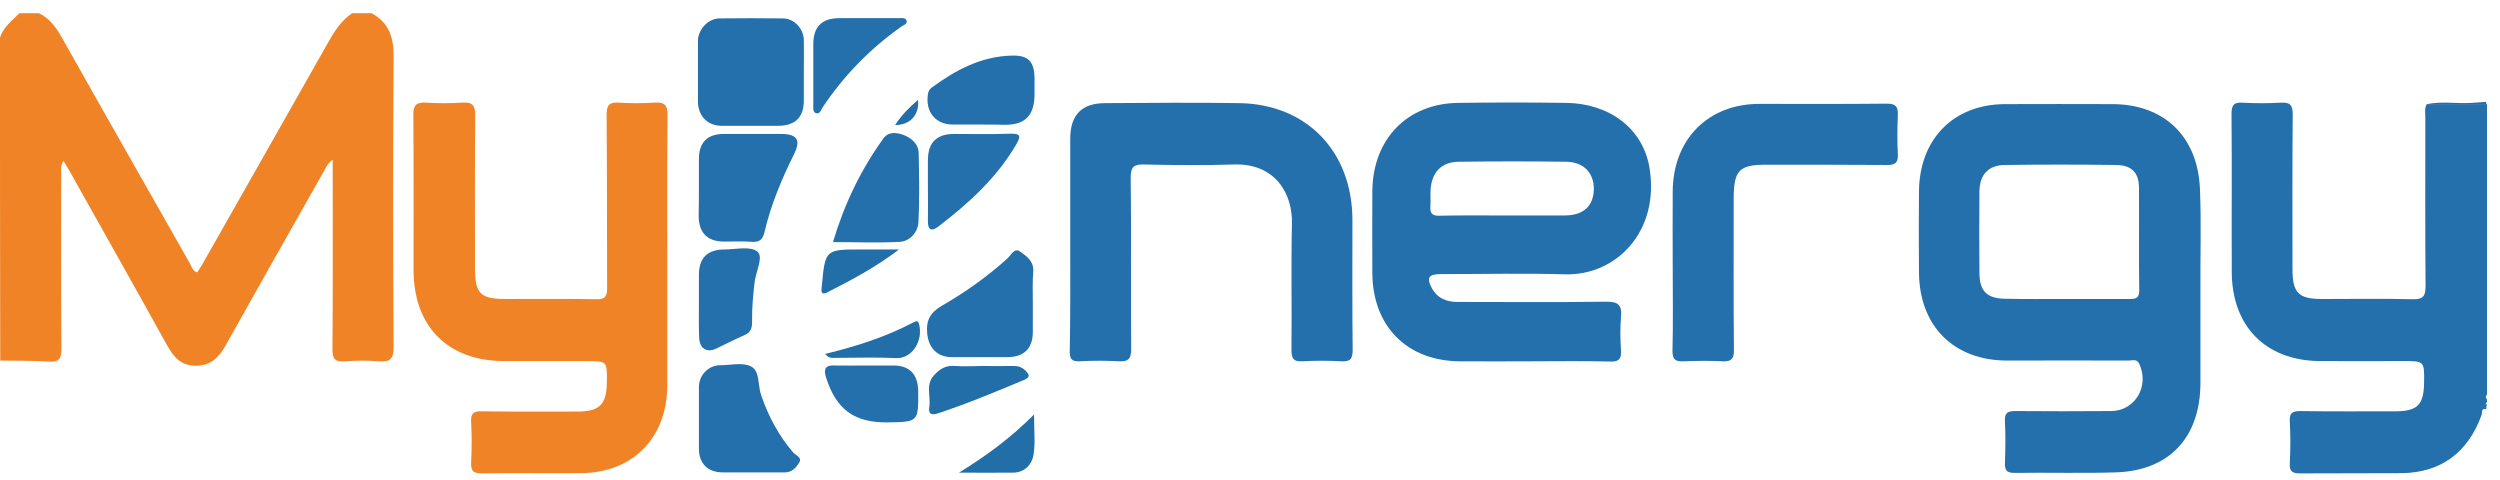
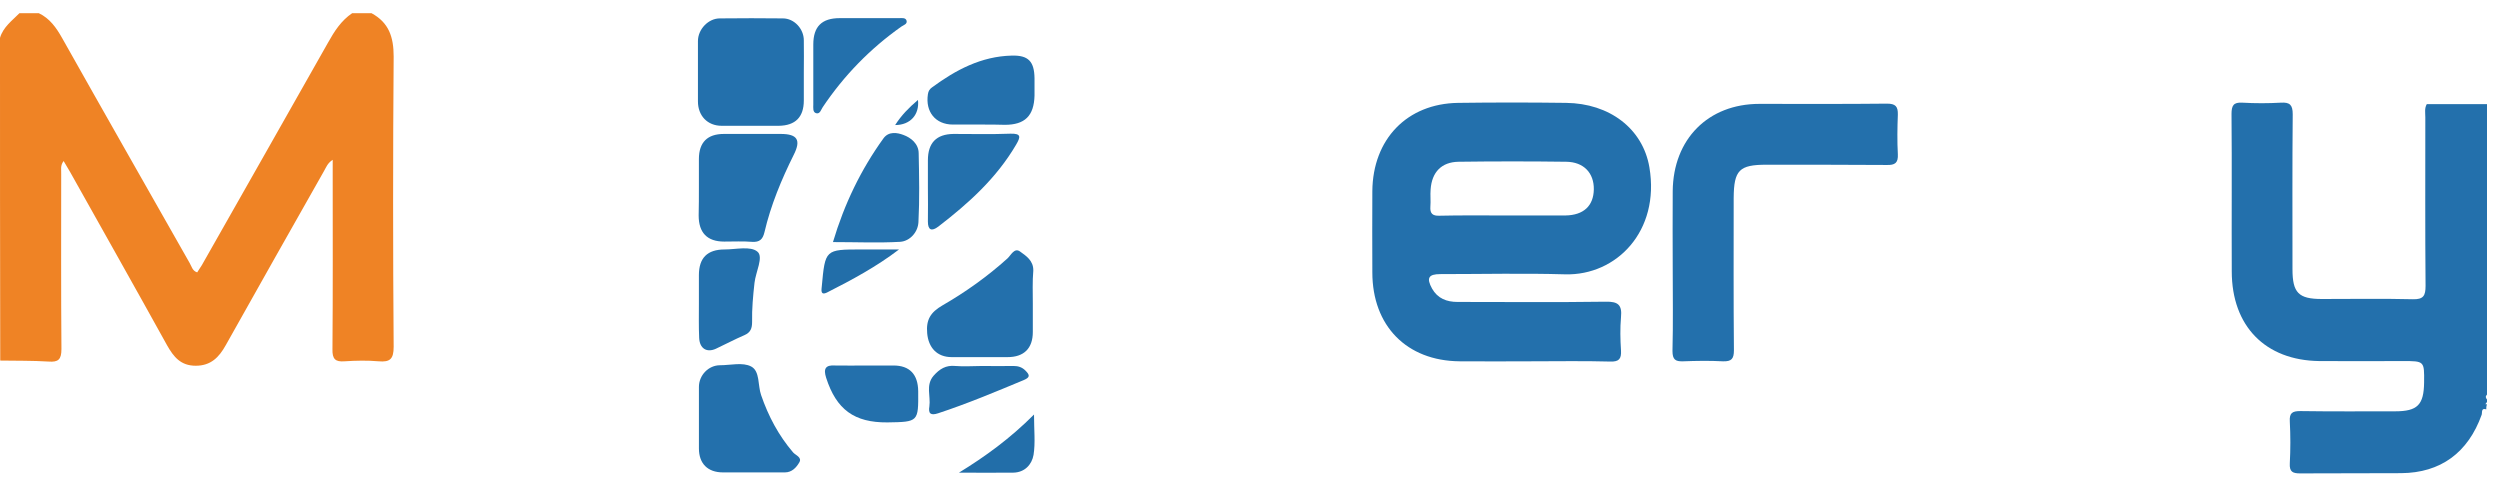
<svg xmlns="http://www.w3.org/2000/svg" width="125" height="24" viewBox="0 0 125 24" fill="none">
  <g clip-path="url(#clip0)">
    <path d="M18.578 0.661C19.44 1.129 19.683 1.844 19.683 2.829C19.646 7.67 19.646 12.51 19.683 17.339C19.683 17.954 19.5 18.115 18.93 18.065C18.371 18.016 17.801 18.028 17.23 18.065C16.768 18.102 16.611 17.954 16.623 17.462C16.647 14.53 16.635 11.599 16.635 8.667C16.635 8.47 16.635 8.273 16.635 7.99C16.368 8.162 16.307 8.372 16.198 8.556C14.559 11.451 12.919 14.346 11.292 17.252C10.952 17.868 10.54 18.287 9.787 18.287C9.034 18.287 8.682 17.844 8.354 17.265C6.751 14.37 5.124 11.488 3.509 8.606C3.412 8.433 3.303 8.261 3.181 8.051C2.999 8.286 3.072 8.507 3.06 8.717C3.06 11.623 3.048 14.543 3.072 17.45C3.072 17.979 2.914 18.115 2.428 18.078C1.627 18.028 0.814 18.041 0.012 18.028C0 12.633 0 7.263 0 1.893C0.158 1.351 0.607 1.031 0.971 0.661C1.299 0.661 1.615 0.661 1.943 0.661C2.489 0.92 2.817 1.388 3.108 1.905C5.221 5.662 7.358 9.406 9.483 13.151C9.58 13.311 9.617 13.545 9.86 13.619C9.932 13.496 10.017 13.385 10.09 13.262C12.191 9.554 14.304 5.847 16.404 2.127C16.72 1.56 17.06 1.031 17.606 0.661C17.922 0.661 18.25 0.661 18.578 0.661Z" fill="#EF8325" />
    <path d="M124.313 20.468C124.046 20.381 124.119 20.628 124.083 20.739C123.403 22.635 122.031 23.645 120.052 23.658C118.376 23.67 116.688 23.658 115.012 23.67C114.636 23.67 114.466 23.596 114.49 23.165C114.527 22.475 114.527 21.773 114.49 21.071C114.466 20.652 114.612 20.554 115.012 20.554C116.591 20.578 118.169 20.566 119.748 20.566C120.877 20.566 121.193 20.246 121.205 19.113C121.217 18.053 121.217 18.053 120.149 18.053C118.752 18.053 117.356 18.066 115.96 18.053C113.264 18.017 111.588 16.304 111.588 13.57C111.576 10.946 111.6 8.323 111.576 5.699C111.576 5.28 111.673 5.108 112.11 5.133C112.754 5.17 113.41 5.17 114.053 5.133C114.49 5.108 114.636 5.244 114.636 5.712C114.612 8.298 114.624 10.873 114.624 13.459C114.624 14.642 114.927 14.95 116.093 14.95C117.611 14.95 119.129 14.925 120.646 14.962C121.169 14.974 121.278 14.789 121.278 14.297C121.254 11.488 121.266 8.68 121.266 5.872C121.266 5.65 121.217 5.416 121.339 5.207C122.346 5.207 123.342 5.207 124.35 5.207C124.35 10.047 124.35 14.888 124.35 19.729C124.265 19.815 124.277 19.889 124.35 19.975C124.35 20.012 124.35 20.061 124.35 20.098C124.326 20.135 124.301 20.172 124.265 20.209C124.289 20.209 124.313 20.209 124.35 20.221C124.313 20.308 124.313 20.394 124.313 20.468Z" fill="#2370AC" />
-     <path d="M124.313 5.218C123.305 5.218 122.31 5.218 121.302 5.218C122.055 5.046 122.832 5.194 123.585 5.144C123.827 5.132 124.07 5.108 124.301 5.095C124.313 5.132 124.313 5.169 124.313 5.218Z" fill="#226EA9" />
-     <path d="M110.022 14.604C110.022 16.119 110.022 17.634 110.022 19.162C110.009 21.884 108.455 23.547 105.76 23.62C104.084 23.67 102.396 23.62 100.72 23.645C100.344 23.645 100.235 23.522 100.247 23.152C100.271 22.45 100.283 21.761 100.247 21.058C100.223 20.627 100.393 20.553 100.769 20.553C102.372 20.566 103.962 20.566 105.565 20.553C106.755 20.541 107.484 19.309 106.962 18.189C106.84 17.93 106.61 18.028 106.427 18.028C104.4 18.016 102.384 18.028 100.356 18.028C97.697 18.028 95.973 16.316 95.949 13.631C95.936 12.276 95.936 10.921 95.949 9.566C95.973 6.943 97.685 5.206 100.271 5.206C102.056 5.194 103.829 5.206 105.614 5.206C108.188 5.206 109.888 6.807 109.997 9.443C110.07 11.155 110.009 12.88 110.022 14.604ZM103.258 14.949C104.327 14.949 105.395 14.949 106.476 14.949C106.767 14.949 106.962 14.924 106.962 14.53C106.937 12.806 106.962 11.094 106.949 9.369C106.937 8.618 106.573 8.261 105.808 8.249C103.95 8.224 102.093 8.224 100.235 8.249C99.421 8.261 98.984 8.729 98.972 9.566C98.96 10.934 98.96 12.313 98.972 13.68C98.984 14.567 99.361 14.924 100.247 14.937C101.243 14.961 102.25 14.949 103.258 14.949Z" fill="#2370AC" />
-     <path d="M33.367 12.683C33.367 14.875 33.367 17.067 33.367 19.26C33.355 21.896 31.643 23.645 29.032 23.657C27.393 23.669 25.754 23.645 24.114 23.669C23.702 23.669 23.532 23.583 23.556 23.128C23.592 22.45 23.592 21.773 23.556 21.095C23.532 20.64 23.702 20.553 24.114 20.566C25.693 20.59 27.271 20.578 28.85 20.578C29.991 20.578 30.331 20.233 30.343 19.087C30.356 18.053 30.356 18.053 29.311 18.053C27.939 18.053 26.567 18.053 25.183 18.053C22.378 18.041 20.678 16.316 20.678 13.495C20.678 10.909 20.69 8.335 20.666 5.748C20.666 5.255 20.812 5.107 21.285 5.132C21.892 5.169 22.5 5.169 23.107 5.132C23.605 5.095 23.762 5.243 23.762 5.773C23.738 8.31 23.75 10.86 23.75 13.397C23.75 14.678 24.017 14.949 25.268 14.949C26.786 14.949 28.303 14.937 29.821 14.961C30.246 14.974 30.356 14.826 30.356 14.407C30.343 11.512 30.356 8.63 30.331 5.736C30.331 5.231 30.477 5.107 30.938 5.132C31.521 5.169 32.116 5.169 32.699 5.132C33.209 5.095 33.391 5.231 33.379 5.797C33.355 8.101 33.367 10.392 33.367 12.683Z" fill="#EF8325" />
    <path d="M76.558 18.065C75.368 18.065 74.166 18.078 72.976 18.065C70.329 18.041 68.617 16.291 68.617 13.619C68.617 12.264 68.605 10.909 68.617 9.554C68.641 6.955 70.353 5.181 72.903 5.144C74.7 5.12 76.497 5.12 78.306 5.144C80.468 5.169 82.143 6.425 82.471 8.372C83.005 11.562 80.82 13.779 78.27 13.717C76.194 13.656 74.105 13.705 72.017 13.705C71.422 13.705 71.312 13.902 71.604 14.432C71.883 14.924 72.332 15.097 72.879 15.097C75.344 15.097 77.808 15.121 80.285 15.085C80.905 15.072 81.111 15.245 81.05 15.86C81.002 16.415 81.014 16.969 81.05 17.523C81.075 17.954 80.941 18.09 80.516 18.078C79.18 18.041 77.869 18.065 76.558 18.065ZM75.174 10.773C76.206 10.773 77.238 10.773 78.27 10.773C79.18 10.761 79.678 10.293 79.691 9.468C79.703 8.655 79.193 8.101 78.318 8.088C76.521 8.064 74.724 8.064 72.927 8.088C72.077 8.101 71.592 8.606 71.531 9.468C71.507 9.751 71.543 10.047 71.519 10.33C71.494 10.675 71.628 10.798 71.968 10.786C73.037 10.761 74.105 10.773 75.174 10.773Z" fill="#2370AC" />
-     <path d="M53.512 12.104C53.512 10.379 53.512 8.667 53.512 6.943C53.512 5.748 54.082 5.157 55.26 5.157C57.506 5.144 59.753 5.12 61.987 5.157C65.35 5.218 67.609 7.583 67.621 10.983C67.621 13.151 67.609 15.331 67.633 17.499C67.633 17.979 67.487 18.09 67.05 18.065C66.407 18.028 65.751 18.028 65.108 18.065C64.67 18.09 64.573 17.917 64.573 17.499C64.597 15.392 64.549 13.274 64.597 11.168C64.634 9.714 63.784 8.162 61.708 8.224C60.214 8.273 58.721 8.261 57.215 8.224C56.693 8.211 56.535 8.335 56.535 8.889C56.571 11.734 56.535 14.579 56.559 17.437C56.559 17.905 56.45 18.09 55.964 18.065C55.297 18.028 54.629 18.028 53.961 18.065C53.572 18.078 53.487 17.93 53.487 17.573C53.524 15.749 53.512 13.927 53.512 12.104Z" fill="#2370AC" />
    <path d="M83.636 13.373C83.636 12.104 83.624 10.835 83.636 9.554C83.66 6.955 85.409 5.194 87.971 5.194C90.096 5.194 92.221 5.206 94.346 5.182C94.771 5.182 94.904 5.317 94.892 5.736C94.868 6.389 94.856 7.054 94.892 7.707C94.916 8.15 94.746 8.261 94.334 8.249C92.33 8.236 90.327 8.236 88.323 8.236C86.963 8.236 86.696 8.507 86.684 9.887C86.684 12.424 86.672 14.974 86.696 17.511C86.696 17.942 86.575 18.078 86.15 18.066C85.482 18.029 84.814 18.041 84.146 18.066C83.77 18.078 83.624 17.979 83.624 17.548C83.66 16.169 83.636 14.764 83.636 13.373Z" fill="#2370AC" />
    <path d="M40.191 3.605C40.191 4.073 40.191 4.553 40.191 5.022C40.191 5.859 39.766 6.278 38.94 6.29C37.993 6.29 37.033 6.29 36.086 6.29C35.37 6.29 34.897 5.785 34.897 5.071C34.897 4.061 34.897 3.063 34.897 2.053C34.897 1.462 35.419 0.92 35.989 0.92C37.046 0.908 38.09 0.908 39.146 0.92C39.705 0.92 40.191 1.437 40.191 2.016C40.203 2.546 40.191 3.075 40.191 3.605Z" fill="#2370AC" />
    <path d="M34.945 9.37C34.945 8.902 34.945 8.434 34.945 7.953C34.945 7.116 35.37 6.697 36.195 6.697C37.142 6.697 38.09 6.697 39.037 6.697C39.874 6.697 40.057 7.005 39.692 7.731C39.073 8.975 38.539 10.257 38.223 11.611C38.138 11.969 37.98 12.116 37.604 12.092C37.142 12.055 36.681 12.079 36.208 12.079C35.358 12.079 34.933 11.636 34.933 10.774C34.945 10.306 34.945 9.838 34.945 9.37Z" fill="#2370AC" />
    <path d="M37.545 23.62C37.083 23.62 36.61 23.62 36.148 23.62C35.383 23.62 34.946 23.177 34.946 22.426C34.946 21.403 34.946 20.381 34.946 19.346C34.946 18.755 35.432 18.262 36.003 18.262C36.525 18.262 37.132 18.102 37.557 18.324C38.006 18.558 37.885 19.273 38.055 19.753C38.419 20.812 38.929 21.773 39.657 22.623C39.791 22.771 40.119 22.869 39.961 23.128C39.815 23.374 39.597 23.62 39.245 23.62C38.674 23.62 38.115 23.62 37.545 23.62Z" fill="#2370AC" />
    <path d="M51.641 15.183C51.641 15.651 51.641 16.131 51.641 16.599C51.641 17.425 51.192 17.856 50.378 17.856C49.443 17.856 48.52 17.856 47.585 17.856C46.845 17.856 46.42 17.375 46.359 16.661C46.298 15.984 46.529 15.614 47.124 15.269C48.278 14.604 49.383 13.816 50.378 12.917C50.548 12.757 50.718 12.375 50.997 12.572C51.301 12.793 51.677 13.027 51.665 13.533C51.617 14.075 51.641 14.629 51.641 15.183Z" fill="#2370AC" />
    <path d="M41.648 12.104C42.218 10.195 43.044 8.483 44.173 6.918C44.44 6.549 44.877 6.635 45.169 6.746C45.545 6.881 45.934 7.189 45.934 7.67C45.958 8.815 45.982 9.961 45.922 11.106C45.897 11.611 45.497 12.055 45.011 12.091C43.918 12.153 42.813 12.104 41.648 12.104Z" fill="#2370AC" />
    <path d="M49.103 6.228C48.617 6.228 48.132 6.228 47.646 6.228C46.772 6.228 46.262 5.588 46.395 4.713C46.419 4.553 46.48 4.455 46.602 4.369C47.791 3.494 49.066 2.817 50.584 2.78C51.422 2.755 51.714 3.075 51.726 3.913C51.726 4.196 51.726 4.479 51.726 4.775C51.701 5.797 51.24 6.241 50.244 6.241C49.868 6.228 49.479 6.228 49.103 6.228Z" fill="#2370AC" />
    <path d="M46.395 9.369C46.395 8.914 46.395 8.47 46.395 8.014C46.395 7.14 46.821 6.709 47.67 6.697C48.618 6.697 49.577 6.721 50.524 6.684C51.07 6.672 51.034 6.844 50.803 7.238C49.82 8.914 48.423 10.17 46.918 11.328C46.578 11.586 46.395 11.5 46.395 11.082C46.395 10.515 46.408 9.936 46.395 9.369Z" fill="#2370AC" />
    <path d="M34.945 15.171C34.945 14.703 34.945 14.235 34.945 13.755C34.945 12.892 35.37 12.473 36.233 12.473C36.791 12.473 37.532 12.289 37.872 12.584C38.187 12.843 37.787 13.594 37.726 14.136C37.653 14.789 37.592 15.442 37.605 16.095C37.605 16.415 37.532 16.624 37.216 16.76C36.73 16.969 36.269 17.216 35.795 17.437C35.334 17.647 34.982 17.425 34.958 16.895C34.933 16.317 34.945 15.738 34.945 15.171Z" fill="#2370AC" />
    <path d="M43.336 18.275C43.785 18.275 44.222 18.275 44.671 18.275C45.485 18.275 45.898 18.718 45.91 19.556C45.922 21.096 45.922 21.096 44.368 21.12C42.716 21.133 41.818 20.48 41.308 18.891C41.162 18.435 41.271 18.238 41.769 18.275C42.279 18.287 42.813 18.275 43.336 18.275Z" fill="#2370AC" />
    <path d="M40.665 3.58C40.665 3.125 40.665 2.681 40.665 2.225C40.665 1.326 41.09 0.907 41.989 0.907C42.972 0.907 43.968 0.907 44.951 0.907C45.085 0.907 45.279 0.871 45.328 1.031C45.376 1.203 45.182 1.252 45.073 1.326C43.519 2.423 42.207 3.765 41.139 5.354C41.054 5.477 41.005 5.711 40.811 5.662C40.629 5.613 40.665 5.391 40.665 5.231C40.665 4.677 40.665 4.135 40.665 3.58Z" fill="#2370AC" />
    <path d="M49.104 18.299C49.626 18.299 50.148 18.312 50.682 18.299C50.913 18.299 51.107 18.361 51.277 18.534C51.496 18.755 51.508 18.866 51.192 19.002C49.772 19.593 48.363 20.184 46.906 20.664C46.53 20.788 46.408 20.677 46.469 20.32C46.542 19.814 46.275 19.26 46.675 18.792C46.979 18.447 47.295 18.25 47.768 18.299C48.205 18.336 48.655 18.299 49.104 18.299Z" fill="#226EA9" />
    <path d="M47.949 23.632C49.273 22.82 50.511 21.92 51.701 20.726C51.701 21.502 51.774 22.142 51.677 22.746C51.592 23.226 51.24 23.62 50.669 23.632C49.758 23.645 48.848 23.632 47.949 23.632Z" fill="#226EA9" />
    <path d="M44.951 12.473C43.822 13.335 42.607 13.988 41.369 14.616C41.174 14.715 41.053 14.703 41.077 14.444C41.077 14.407 41.089 14.358 41.089 14.321C41.259 12.473 41.259 12.473 43.069 12.473C43.712 12.473 44.331 12.473 44.951 12.473Z" fill="#226EA9" />
-     <path d="M41.259 17.696C42.813 17.314 44.27 16.858 45.642 16.132C45.776 16.07 45.897 15.984 45.958 16.218C46.164 17.08 45.581 17.942 44.804 17.905C43.821 17.856 42.825 17.893 41.83 17.893C41.66 17.881 41.453 17.955 41.259 17.696Z" fill="#226EA9" />
    <path d="M45.898 4.997C45.983 5.736 45.51 6.253 44.757 6.253C45.072 5.761 45.437 5.391 45.898 4.997Z" fill="#226EA9" />
  </g>
  <defs>
    <clipPath id="clip0">
      <rect width="124.313" height="23.021" fill="white" transform="translate(0 0.661)" />
    </clipPath>
  </defs>
</svg>